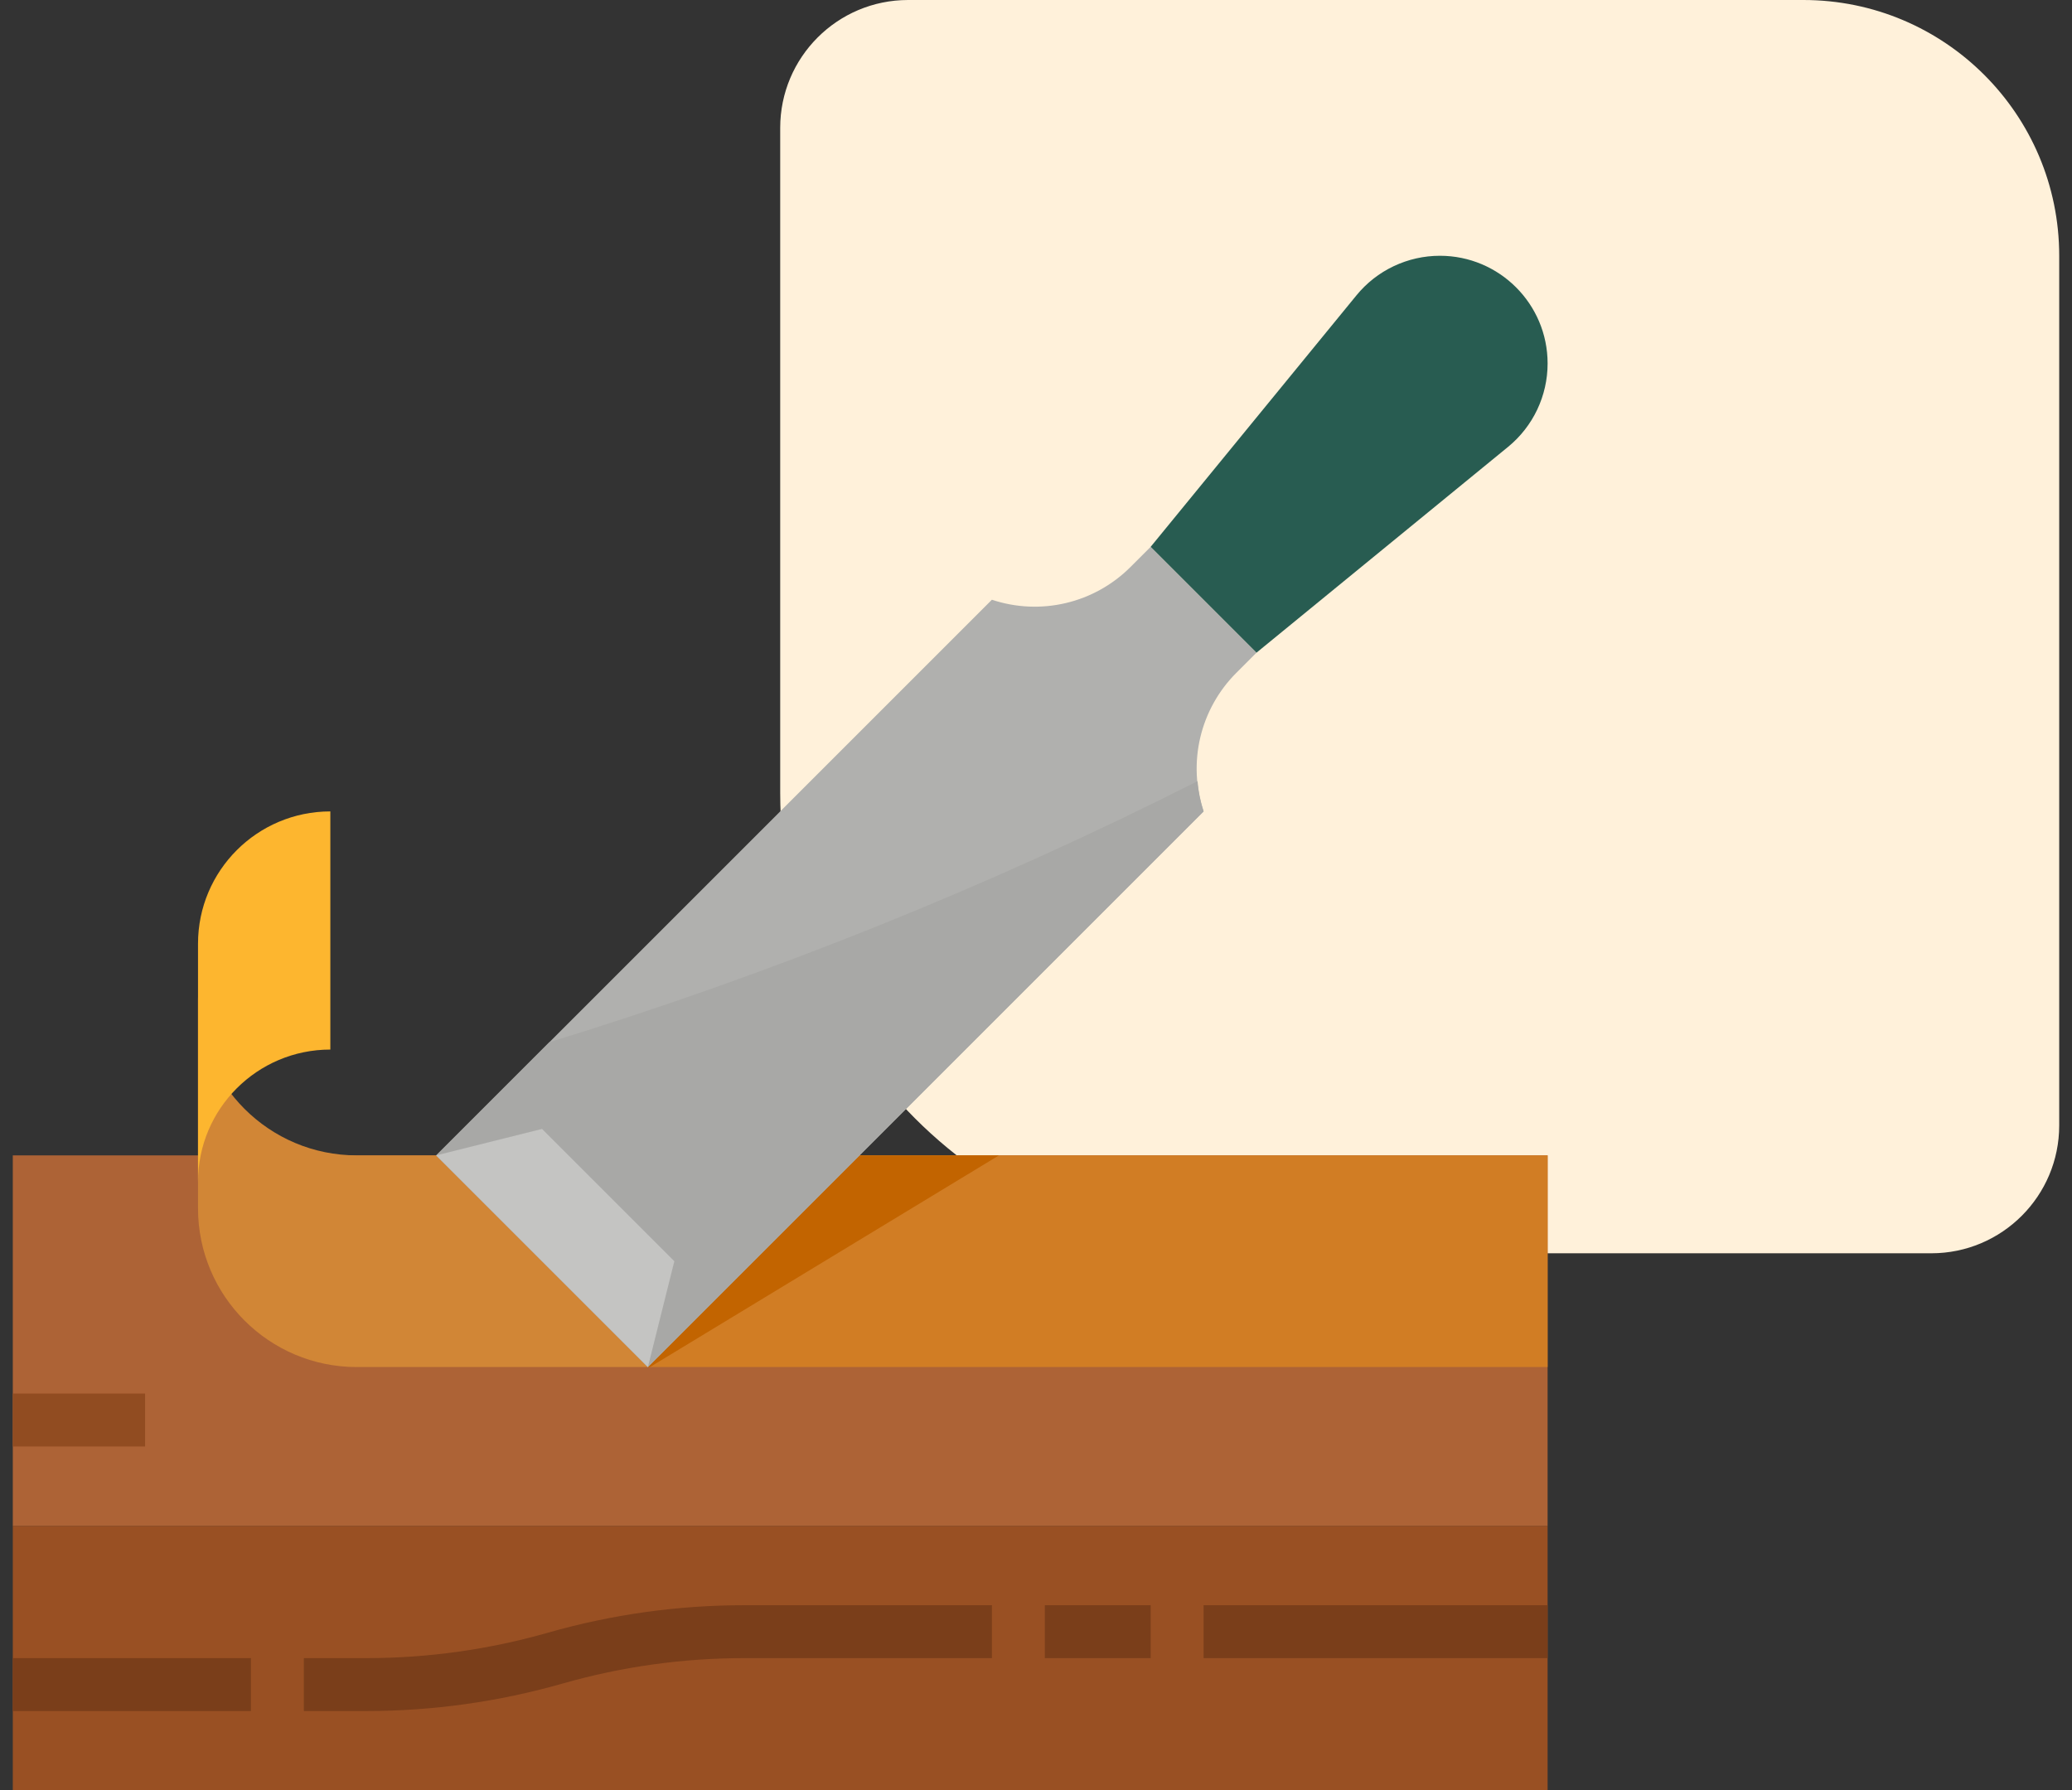
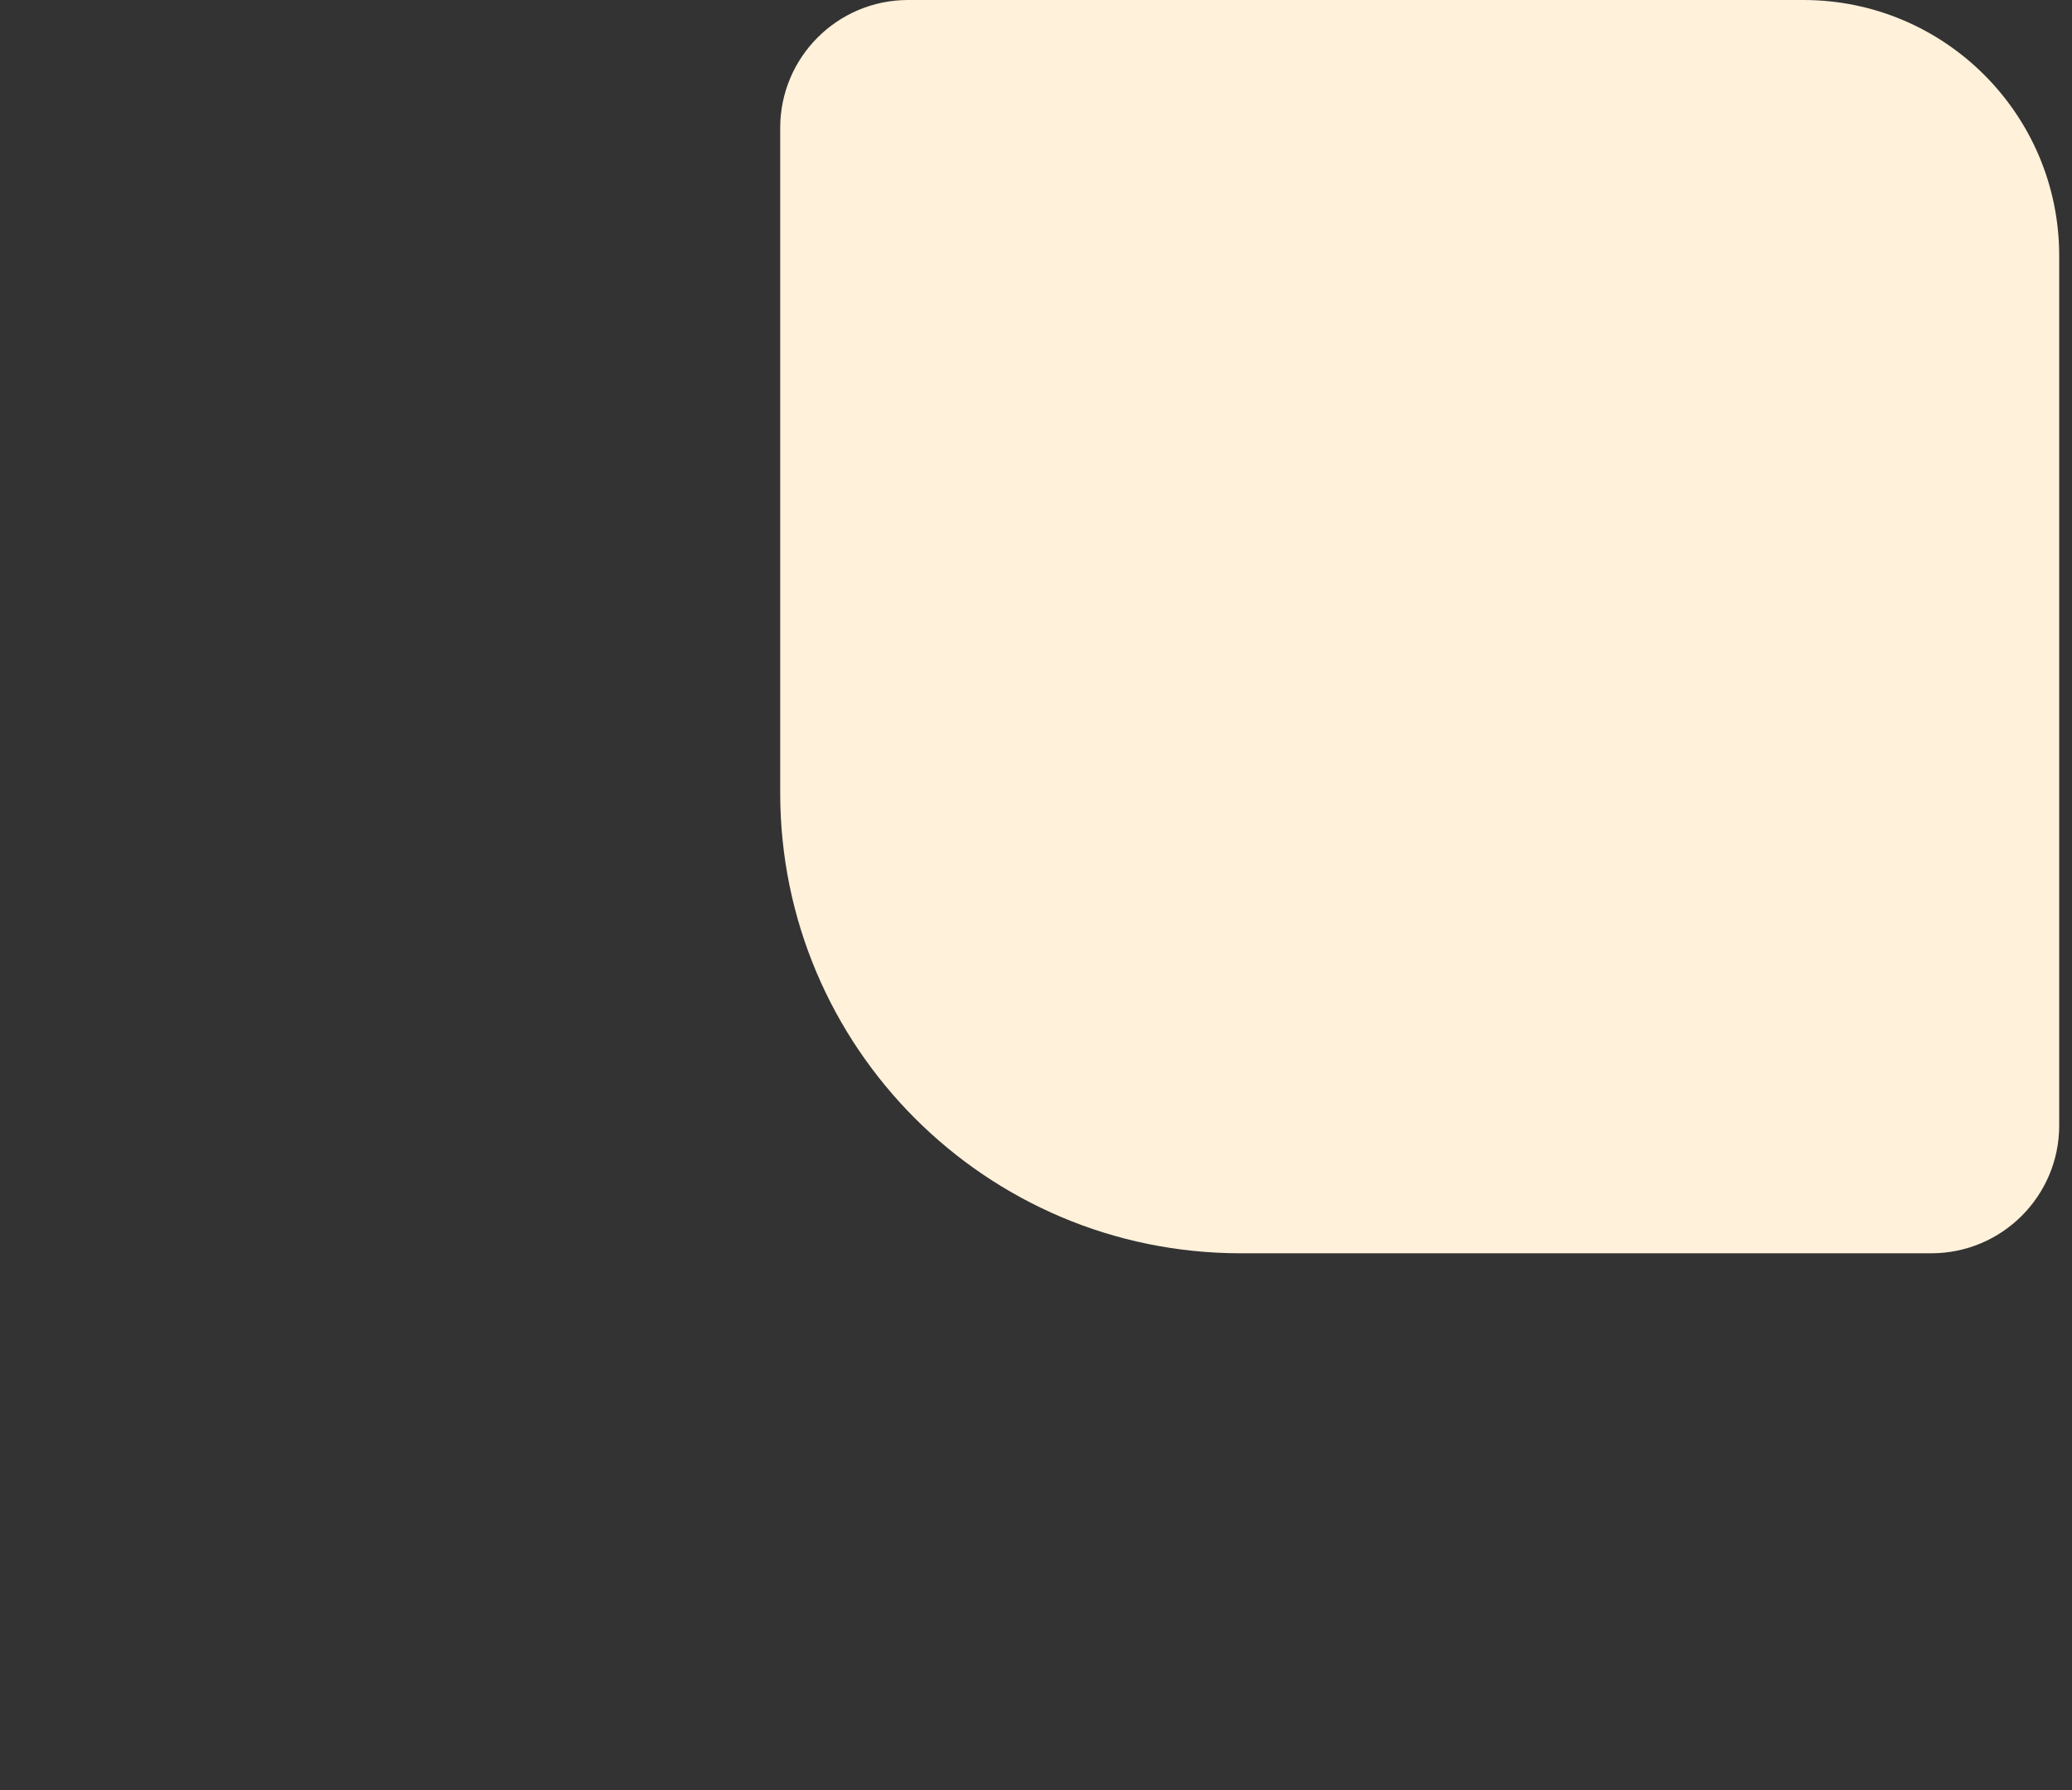
<svg xmlns="http://www.w3.org/2000/svg" width="81" height="70" viewBox="0 0 81 70" fill="none">
  <rect x="0" y="0" width="81" height="70" fill="#333333" stroke="none" />
  <path d="M30.5 31C30.5 40.941 38.559 49 48.5 49L75.5 49C78.261 49 80.5 46.761 80.5 44L80.5 10C80.5 4.477 76.023 -1.65037e-07 70.5 3.17786e-07L35.5 3.37758e-06C32.739 3.61899e-06 30.5 2.239 30.5 5L30.5 31Z" fill="#FFF1DA" />
  <g clip-path="url(#clip0_6_13043)">
    <path d="M0.5 59.655H60.5V70H0.5V59.655Z" fill="#995023" />
    <path d="M0.5 45.172H60.5V59.655H0.5V45.172Z" fill="#AD6336" />
-     <path d="M25.328 45.172H60.5V53.448H25.328V45.172Z" fill="#D17D24" />
    <path d="M14.321 66.897H11.879V64.828H14.321C16.723 64.828 19.114 64.493 21.424 63.833C23.918 63.12 26.499 62.759 29.093 62.759H38.776V64.828H29.093C26.691 64.828 24.3 65.162 21.99 65.823C19.496 66.535 16.915 66.896 14.321 66.897ZM40.845 62.759H44.983V64.828H40.845V62.759ZM47.052 62.759H60.5V64.828H47.052V62.759ZM0.5 64.828H9.81V66.897H0.5V64.828Z" fill="#7A3E1A" />
    <path d="M0.5 54.483H5.672V56.552H0.5V54.483Z" fill="#914C21" />
-     <path d="M25.328 45.172V53.448H25.409L39.052 45.172H25.328Z" fill="#C26400" />
-     <path d="M25.328 45.172H13.948C10.521 45.172 7.741 42.393 7.741 38.966V47.241C7.741 50.669 10.521 53.448 13.948 53.448H25.328V45.172Z" fill="#D18636" />
-     <path d="M7.741 47.241V46.207C7.741 43.35 10.057 41.035 12.914 41.035V31.724C10.057 31.724 7.741 34.04 7.741 36.897V47.241Z" fill="#FDB62F" />
    <path d="M49.121 25.517L44.983 21.379L44.192 22.17C43.497 22.865 42.622 23.352 41.666 23.578C40.709 23.804 39.708 23.759 38.776 23.448L17.052 45.172L25.328 53.448L47.052 31.724C46.741 30.792 46.696 29.791 46.922 28.834C47.148 27.878 47.635 27.003 48.33 26.308L49.121 25.517Z" fill="#B0B0AE" />
    <path d="M49.121 25.517L44.983 21.379L53.029 11.545C53.424 11.062 53.921 10.673 54.485 10.406C55.049 10.139 55.665 10 56.289 10C58.614 10 60.5 11.886 60.5 14.211C60.5 15.475 59.933 16.671 58.955 17.471L49.121 25.517Z" fill="#285C51" />
    <path d="M21.477 40.747L17.052 45.172L25.328 53.448L47.052 31.724C46.928 31.341 46.849 30.944 46.815 30.543C38.673 34.656 30.197 38.069 21.477 40.747Z" fill="#A8A8A6" />
    <path d="M21.19 44.138L17.052 45.172L25.328 53.448L26.362 49.31L21.19 44.138Z" fill="#C4C4C2" />
  </g>
  <defs>
    <clipPath id="clip0_6_13043">
-       <rect width="60" height="60" fill="white" transform="translate(0.5 10)" />
-     </clipPath>
+       </clipPath>
  </defs>
</svg>